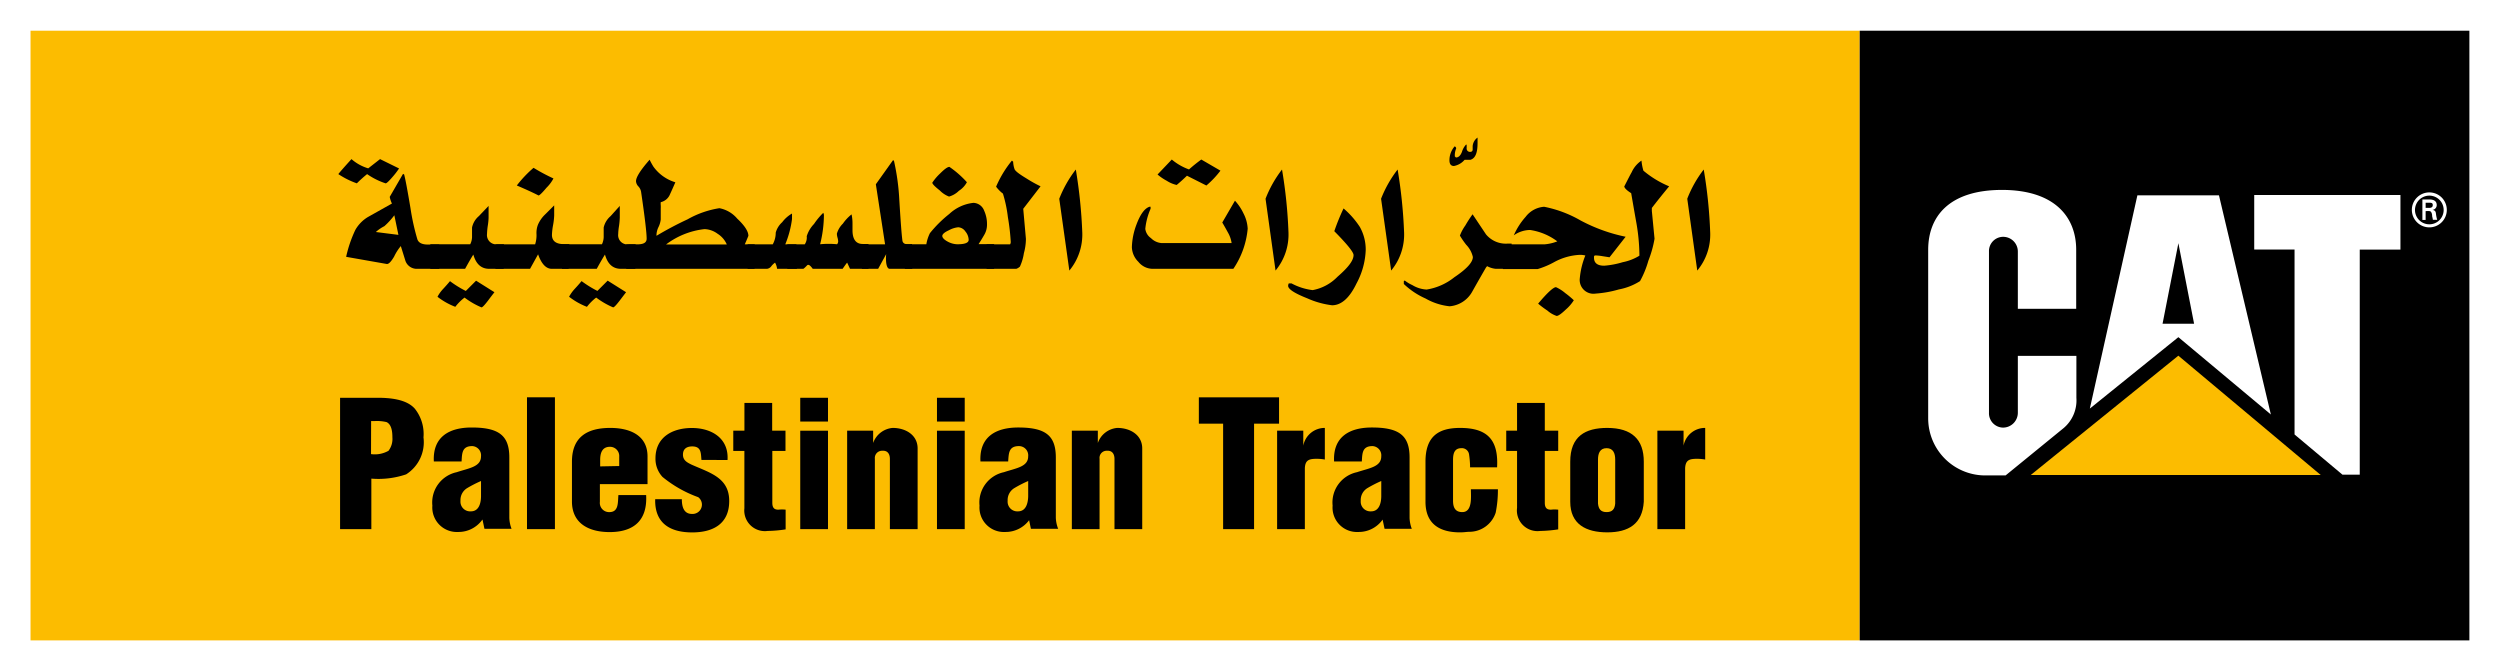
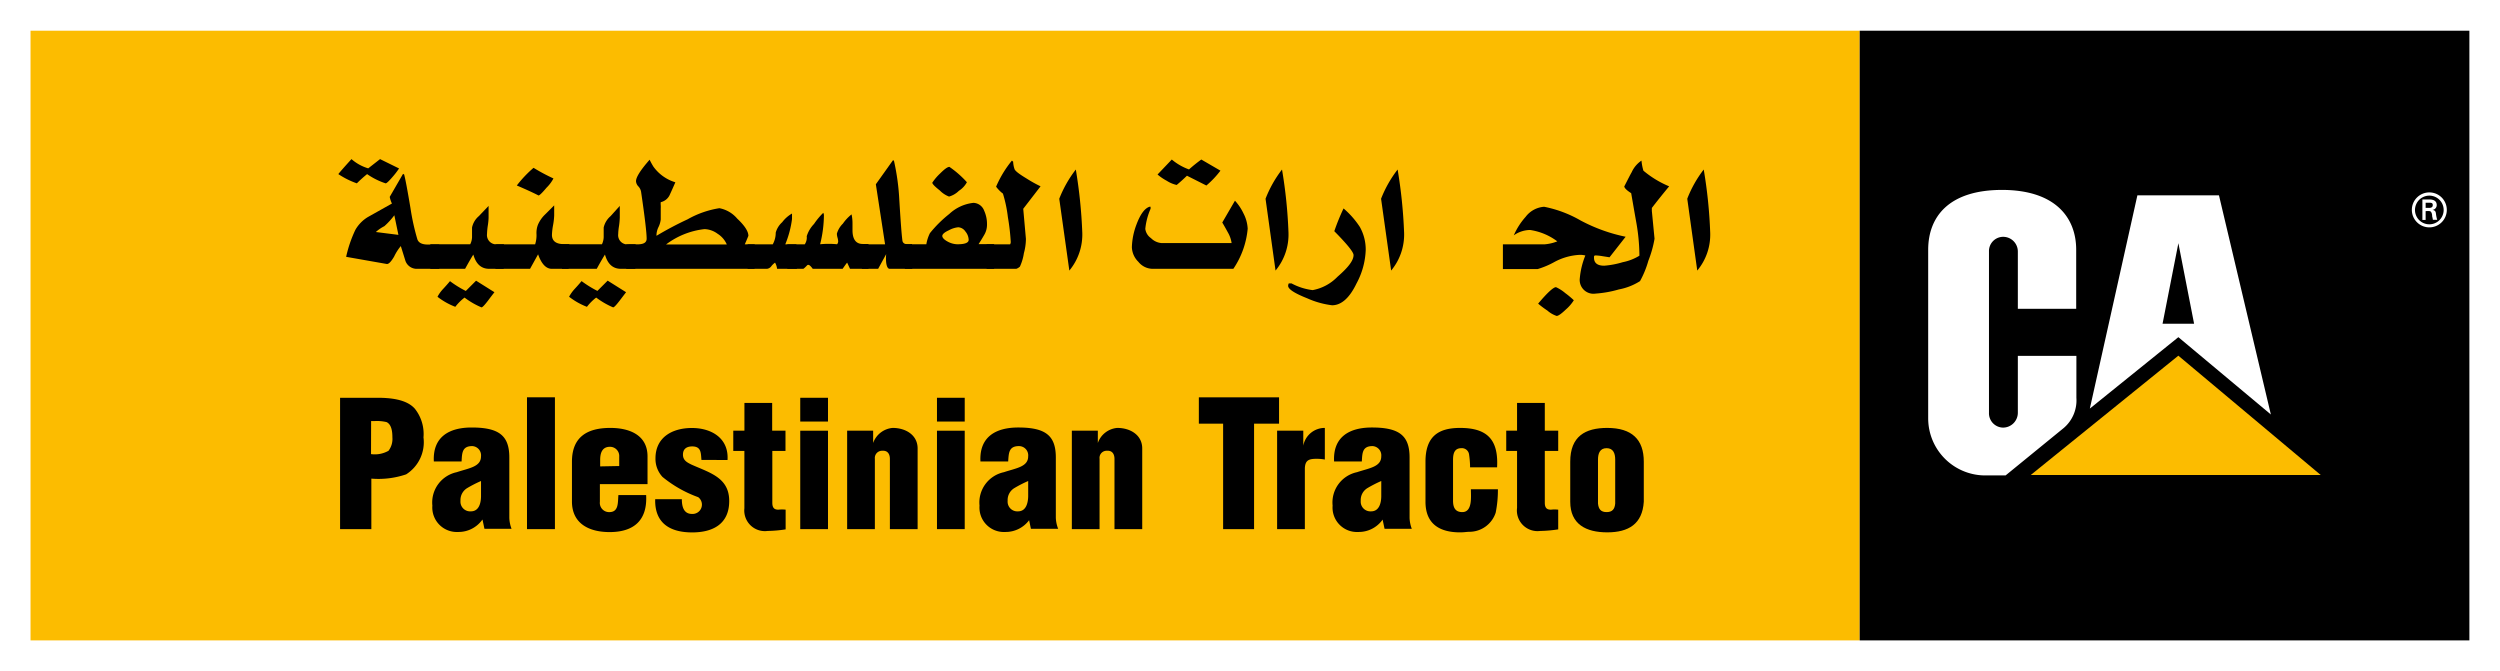
<svg xmlns="http://www.w3.org/2000/svg" data-name="Layer 2" width="201.919" height="54.204" viewBox="0 0 201.919 54.204">
  <g data-name="Layer 1">
    <path data-name="Rectangle 3703" style="fill:#fff" d="M0 0h201.919v54.204H0z" />
    <path data-name="Rectangle 3704" transform="translate(2.466 2.48)" style="fill:#fcbc00" d="M0 0h147.737v49.243H0z" />
    <path data-name="Rectangle 3705" d="M150.203 2.48h49.243v49.243h-49.243z" />
    <path data-name="Path 27229" d="M219.4 39.754a2.929 2.929 0 0 0 1.016-2.436v-3.385h-4.729v4.595a1.2 1.2 0 0 1-1.188 1.2 1.158 1.158 0 0 1-1.143-1.2V25.506a1.151 1.151 0 0 1 1.143-1.188 1.188 1.188 0 0 1 1.188 1.188v4.625h4.713v-4.767c0-2.645-1.733-4.826-5.977-4.834-4.333 0-5.977 2.189-5.977 4.841v13.6a4.61 4.61 0 0 0 4.759 4.617h1.495z" transform="translate(-52.711 -5.191)" style="fill:#fff" />
-     <path data-name="Path 27230" d="M246.947 40.423V25.488h-3.257V21.08h11.81v4.408h-3.287v18.178h-1.4z" transform="translate(-61.622 -5.331)" style="fill:#fff" />
    <path data-name="Path 27231" d="m242.952 48.088-11.5-9.638-11.922 9.638z" transform="translate(-55.513 -9.723)" style="fill:#fcbc00" />
    <path data-name="Path 27232" d="M236.35 21.12h-6.59l-3.84 17.221 7.15-5.768 7.471 6.246zm-4.557 10.37 1.278-6.507 1.27 6.507z" transform="translate(-57.129 -5.341)" style="fill:#fff" />
    <path data-name="Path 27233" d="M260.73 22.212a1.412 1.412 0 1 1 1.412 1.412 1.412 1.412 0 0 1-1.412-1.412zm2.57 0a1.158 1.158 0 1 0-.337.824 1.166 1.166 0 0 0 .337-.824zm-1.457.1v.71h-.262v-1.654h.538c.306 0 .62.082.62.456a.389.389 0 0 1-.336.389c.224.045.254.142.276.321a2.468 2.468 0 0 0 .1.478h-.351a2.244 2.244 0 0 0-.06-.291.6.6 0 0 0-.09-.351c-.06-.067-.149-.06-.239-.067zm.276-.261c.239 0 .3-.1.3-.232s-.06-.187-.269-.187h-.306v.418z" transform="translate(-65.931 -5.26)" style="fill:#fff" />
    <path data-name="Rectangle 3706" transform="translate(27.083 11.199)" style="fill:none" d="M0 0h110.807v31.633H0z" />
    <path data-name="Path 27234" d="M32.231 13.606a6.269 6.269 0 0 1-.523.68c-.3.351-.486.523-.56.523a5.671 5.671 0 0 1-1.498-.748 11.025 11.025 0 0 0-.829.747 6.6 6.6 0 0 1-1.494-.747c.112-.149.463-.553 1.061-1.21a3.609 3.609 0 0 0 1.352.747l.956-.747zm3.243 8.106h-1.853a.964.964 0 0 1-.889-.687l-.359-1.151a4.012 4.012 0 0 0-.538.844c-.254.433-.456.635-.613.6l-3.265-.575a10.109 10.109 0 0 1 .747-2.182 2.884 2.884 0 0 1 1.009-1.031l1.943-1.091a2.241 2.241 0 0 1-.179-.538l1.076-1.86.09.052c.112.426.276 1.322.508 2.7a18.276 18.276 0 0 0 .56 2.54c.1.276.374.418.844.418h.919zm-3.295-2.742-.329-1.584a5.857 5.857 0 0 1-.807.882 3.138 3.138 0 0 0-.687.471z" />
    <path data-name="Path 27235" d="M40.681 21.711h-1.173c-.635 0-1.061-.381-1.278-1.151-.1.157-.329.538-.665 1.151h-2.809v-1.98h3.22a1.337 1.337 0 0 0 .149-.672v-.68a1.651 1.651 0 0 1 .545-.919l.792-.829v.956a4.923 4.923 0 0 1-.067.657 5.814 5.814 0 0 0-.06.657.747.747 0 0 0 .829.829h.538zm-.747 1.89c-.179.232-.359.463-.523.687-.276.359-.448.538-.523.538a6.268 6.268 0 0 1-1.367-.792 4 4 0 0 0-.747.747 5.566 5.566 0 0 1-1.438-.81 2.817 2.817 0 0 1 .448-.628c.194-.209.381-.418.56-.635a8.442 8.442 0 0 0 1.278.792l.829-.829z" />
    <path data-name="Path 27236" d="M45.926 21.713h-1.353c-.463 0-.837-.389-1.113-1.173l-.65 1.173h-2.794v-1.98h3.205a2.4 2.4 0 0 0 .112-.792 1.83 1.83 0 0 1 .12-.8 2.555 2.555 0 0 1 .56-.807l.747-.747v.814a5.372 5.372 0 0 1-.09.784 5.171 5.171 0 0 0-.09.784c0 .493.321.747.971.747h.433zm-1.225-7.3a2.989 2.989 0 0 1-.56.747c-.344.411-.56.62-.643.628-.389-.2-.971-.471-1.756-.807a9.474 9.474 0 0 1 1.352-1.427 15.182 15.182 0 0 0 1.607.859z" />
    <path data-name="Path 27237" d="M51.313 21.711h-1.166c-.643 0-1.068-.381-1.285-1.151-.1.157-.329.538-.665 1.151h-2.809v-1.98h3.228a1.427 1.427 0 0 0 .142-.672v-.68a1.7 1.7 0 0 1 .553-.919l.747-.829v.956a6.112 6.112 0 0 1-.06.657 4.7 4.7 0 0 0-.067.657.747.747 0 0 0 .874.829h.533zm-.747 1.89-.523.687c-.276.359-.448.538-.523.538a6.47 6.47 0 0 1-1.367-.792 4 4 0 0 0-.747.747 5.566 5.566 0 0 1-1.442-.814 3.108 3.108 0 0 1 .448-.628c.194-.209.381-.418.56-.635a8.838 8.838 0 0 0 1.278.792l.829-.829z" />
    <path data-name="Path 27238" d="M60.944 21.711H50.581v-1.976h.9c.508 0 .747-.149.747-.456 0-.478-.149-1.741-.448-3.78a.852.852 0 0 0-.224-.448.65.65 0 0 1-.187-.418c0-.321.366-.9 1.1-1.733a5.8 5.8 0 0 0 .306.56 3.392 3.392 0 0 0 1.771 1.263c-.142.329-.284.65-.433.971a1.053 1.053 0 0 1-.747.635 1.434 1.434 0 0 0 0 .254 1.794 1.794 0 0 1 0 .247v.9a1.868 1.868 0 0 1-.179.605 1.569 1.569 0 0 0-.164.62v.09a27.062 27.062 0 0 1 2.51-1.33 7.606 7.606 0 0 1 2.57-.9 2.5 2.5 0 0 1 1.442.844c.605.568.9 1.031.9 1.39 0 0-.1.254-.291.687h.8zm-2.241-1.965a1.92 1.92 0 0 0-.747-.867 1.868 1.868 0 0 0-1.053-.374 6.291 6.291 0 0 0-3.108 1.24z" />
    <path data-name="Path 27239" d="M64.363 21.712h-1.6a1.307 1.307 0 0 0-.164-.5 1.434 1.434 0 0 0-.291.276.515.515 0 0 1-.359.224h-1.566v-1.98h2.032a1.958 1.958 0 0 0 .239-.941 1.748 1.748 0 0 1 .523-.844 2.6 2.6 0 0 1 .792-.7v.448a8.091 8.091 0 0 1-.545 2.04h.9z" />
    <path data-name="Path 27240" d="M70.148 21.712h-1.494a43.72 43.72 0 0 0-.232-.5c-.09.1-.209.276-.366.5h-2.413c-.157-.217-.276-.321-.359-.321s-.1.052-.209.157-.172.164-.209.164h-1.278v-1.98H65a.979.979 0 0 0 .157-.65 2.473 2.473 0 0 1 .59-.994 5.678 5.678 0 0 1 .747-.9.508.508 0 0 1 .052.194 9.974 9.974 0 0 1-.306 2.346 6.874 6.874 0 0 1 1.367 0 .359.359 0 0 0 .09-.217 1.225 1.225 0 0 0-.052-.314 1.322 1.322 0 0 1-.052-.321 1.816 1.816 0 0 1 .486-.814 3.451 3.451 0 0 1 .7-.747 3.369 3.369 0 0 1 .075.747v.522q0 1.121.829 1.121h.463z" />
    <path data-name="Path 27241" d="M73.682 21.712h-1.823c-.142 0-.239-.164-.284-.5a3.47 3.47 0 0 1 0-.687l-.65 1.188H69.61v-1.98h1.875l-.745-4.85 1.39-1.95.075.06a18.583 18.583 0 0 1 .433 3.205q.157 2.578.247 3.228a.314.314 0 0 0 .291.284 2.511 2.511 0 0 0 .486 0z" />
    <path data-name="Path 27242" d="M80.294 21.711h-7.21v-1.98h1.733a3.22 3.22 0 0 1 .291-.9 9.847 9.847 0 0 1 1.561-1.547 3.392 3.392 0 0 1 1.95-.9.956.956 0 0 1 .867.628 2.615 2.615 0 0 1 .232 1.136 1.6 1.6 0 0 1-.224.822c-.149.261-.306.516-.456.747h1.255zm-2.2-6.993a1.913 1.913 0 0 1-.65.695 1.816 1.816 0 0 1-.792.463 2.077 2.077 0 0 1-.747-.493q-.605-.478-.605-.628a4.192 4.192 0 0 1 .635-.747c.344-.344.583-.523.747-.53a7.972 7.972 0 0 1 1.412 1.24zm.142 4.647a1.091 1.091 0 0 0-.261-.665.747.747 0 0 0-.583-.344 1.943 1.943 0 0 0-.747.239c-.359.164-.538.321-.538.463s.157.314.463.471a1.7 1.7 0 0 0 .747.2c.608.002.922-.117.922-.364z" />
    <path data-name="Path 27243" d="m84.044 15.047-1.4 1.816.217 2.436a4.483 4.483 0 0 1-.164 1.151 4.035 4.035 0 0 1-.321 1.083.874.874 0 0 1-.291.179h-2.4v-1.98h1.9a.411.411 0 0 0 .052-.179 17.692 17.692 0 0 0-.232-2.01 10.66 10.66 0 0 0-.4-1.905 2.809 2.809 0 0 1-.553-.56 8.749 8.749 0 0 1 1.278-2.107l.1.09a2.078 2.078 0 0 0 .112.6c.06.157.381.4.956.747a10.693 10.693 0 0 0 1.151.643z" />
    <path data-name="Path 27244" d="M87.414 18.79a4.557 4.557 0 0 1-1.046 3.063l-.814-5.8a9.518 9.518 0 0 1 1.337-2.361 40.017 40.017 0 0 1 .523 5.1z" />
    <path data-name="Path 27245" d="M100.773 18.469a6.873 6.873 0 0 1-1.158 3.243h-6.537a1.494 1.494 0 0 1-1.136-.568 1.726 1.726 0 0 1-.523-1.18 5.611 5.611 0 0 1 .374-1.838c.306-.814.65-1.293 1.046-1.427h.09v.164a5.3 5.3 0 0 0-.426 1.621 1.068 1.068 0 0 0 .456.747 1.352 1.352 0 0 0 .837.4h5.678a2.376 2.376 0 0 0-.306-.867c-.142-.261-.291-.53-.448-.792l1.024-1.763a4.123 4.123 0 0 1 .687 1.024 2.988 2.988 0 0 1 .342 1.236zm-2.2-4.685a7.621 7.621 0 0 1-1.136 1.2l-1.569-.792a14.27 14.27 0 0 1-.829.747 2.443 2.443 0 0 1-.8-.336 4.094 4.094 0 0 1-.747-.508l1.151-1.21a4.535 4.535 0 0 0 1.39.8 12.514 12.514 0 0 1 .994-.8z" />
    <path data-name="Path 27246" d="M104.068 18.79a4.557 4.557 0 0 1-1.046 3.063l-.807-5.8a9.458 9.458 0 0 1 1.33-2.361 38.655 38.655 0 0 1 .523 5.098z" />
    <path data-name="Path 27247" d="M110.306 20.173a6.1 6.1 0 0 1-.747 2.727c-.56 1.166-1.225 1.756-1.972 1.756a6.986 6.986 0 0 1-2-.56q-1.547-.613-1.547-1.009a.448.448 0 0 1 .052-.2h.217a4.8 4.8 0 0 0 1.711.545 3.736 3.736 0 0 0 2.01-1.083c.859-.747 1.293-1.3 1.293-1.748 0-.239-.523-.882-1.554-1.928a16.961 16.961 0 0 1 .747-1.838 7.015 7.015 0 0 1 1.315 1.494 3.736 3.736 0 0 1 .475 1.844z" />
    <path data-name="Path 27248" d="M113.406 18.79a4.558 4.558 0 0 1-1.046 3.063l-.814-5.8a9.519 9.519 0 0 1 1.337-2.361 40.018 40.018 0 0 1 .523 5.1z" />
-     <path data-name="Path 27249" d="M119.339 11.11v.43c0 .784-.164 1.24-.575 1.367h-.471a1.494 1.494 0 0 1-.859.5c-.247 0-.366-.157-.366-.471a1.718 1.718 0 0 1 .418-1.113.179.179 0 0 1 .127.164 1.494 1.494 0 0 0-.112.486v.157l.09.09c.209 0 .366-.149.486-.448a1.474 1.474 0 0 1 .329-.59h.052v.276a.269.269 0 0 0 .306.306.172.172 0 0 0 .179-.164v-.291a.934.934 0 0 1 .4-.7z" />
-     <path data-name="Path 27250" d="M122.124 21.712h-1.315a1.838 1.838 0 0 1-.7-.217l-.09.112c-.374.643-.747 1.3-1.121 1.965a2.294 2.294 0 0 1-1.816 1.166 4.946 4.946 0 0 1-1.943-.628 6.157 6.157 0 0 1-1.756-1.173v-.232s0-.037.09-.037a2.989 2.989 0 0 0 .6.359 2.443 2.443 0 0 0 1.151.359 4.767 4.767 0 0 0 2.241-.994c1-.672 1.494-1.21 1.494-1.636a2.055 2.055 0 0 0-.53-.979 6.724 6.724 0 0 1-.516-.747 3.526 3.526 0 0 1 .441-.822 10.08 10.08 0 0 1 .583-.9l1.083 1.621a2.077 2.077 0 0 0 1.726.747h.344z" />
    <path data-name="Path 27251" d="M134.816 15.047a58.25 58.25 0 0 0-1.4 1.748v.247l.217 2.241a8.921 8.921 0 0 1-.5 1.778 7.717 7.717 0 0 1-.672 1.644 4.849 4.849 0 0 1-1.711.672 9 9 0 0 1-1.875.336 1.113 1.113 0 0 1-1.278-1.24 6.357 6.357 0 0 1 .448-1.838 1.756 1.756 0 0 0-.448-.052 4.782 4.782 0 0 0-2.047.575 6.724 6.724 0 0 1-1.36.575h-2.804v-2h3.385a3.556 3.556 0 0 0 1.009-.239 4.819 4.819 0 0 0-2.2-.919 2.324 2.324 0 0 0-1.315.433 5.611 5.611 0 0 1 .956-1.494 2.055 2.055 0 0 1 1.494-.814 9.616 9.616 0 0 1 2.944 1.106 13.493 13.493 0 0 0 3.639 1.315l-1.3 1.659-.575-.09a3.982 3.982 0 0 0-.56-.06c-.082 0-.12.045-.12.127v.053q0 .65.829.65a7.03 7.03 0 0 0 1.494-.284 4.057 4.057 0 0 0 1.345-.523v-.112a15.816 15.816 0 0 0-.232-2.466c-.149-.829-.291-1.651-.433-2.473q-.508-.321-.56-.538c.314-.613.508-1 .6-1.151a2.241 2.241 0 0 1 .792-.941 4.085 4.085 0 0 0 .157.814 8 8 0 0 0 2.077 1.263zm-7.7 9.2a3.3 3.3 0 0 1-.643.747c-.366.351-.613.523-.747.523a2.166 2.166 0 0 1-.747-.433 7.36 7.36 0 0 1-.747-.56c.747-.889 1.233-1.33 1.442-1.33a3.213 3.213 0 0 1 .747.478 7.3 7.3 0 0 1 .695.58z" />
    <path data-name="Path 27252" d="M138.129 18.79a4.52 4.52 0 0 1-1.046 3.063l-.807-5.8a9.458 9.458 0 0 1 1.33-2.361 38.655 38.655 0 0 1 .523 5.1z" />
    <path data-name="Path 27253" d="M29.967 36.677a2.241 2.241 0 0 0 1.412-.269 1.576 1.576 0 0 0 .314-1.076c0-.411-.045-1.039-.471-1.24a3.332 3.332 0 0 0-.979-.082h-.269zm-2.5 6.059V32.127h2.989c.964 0 2.353.09 3.048.882a3.272 3.272 0 0 1 .7 2.316 3.074 3.074 0 0 1-1.402 2.988 6.948 6.948 0 0 1-2.809.344v4.079h-2.521" />
    <path data-name="Path 27254" d="M38.851 38.85a9.78 9.78 0 0 0-1.136.583 1.128 1.128 0 0 0-.523 1.016.784.784 0 0 0 .837.852c.672 0 .814-.695.822-1.2zm.09 3.145a2.361 2.361 0 0 1-1.943.971 1.98 1.98 0 0 1-2.077-2.129 2.5 2.5 0 0 1 1.972-2.7c.979-.329 1.957-.426 1.957-1.278a.747.747 0 0 0-.71-.829c-.822 0-.822.568-.859 1.24H35.04c-.1-1.987 1.24-2.742 3.056-2.742 2.241 0 3.041.68 3.041 2.428v4.879a2.72 2.72 0 0 0 .179.874h-2.189l-.157-.747" />
    <path data-name="Rectangle 3707" d="M42.564 32.089h2.256v10.647h-2.256z" />
    <path data-name="Path 27255" d="M50.013 37.64v-.747a.747.747 0 0 0-.747-.807c-.635 0-.792.508-.792 1.061v.523zm-1.562 1.494v1.39a.747.747 0 0 0 .695.837c.837.045.747-.747.8-1.375h2.241c.112 2.04-.994 2.989-2.951 2.989-1.621 0-3.041-.657-3.041-2.473v-3.213c0-2.047 1.293-2.712 3.041-2.727 1.569-.015 3.063.553 3.063 2.3v2.24h-3.848" />
    <path data-name="Path 27256" d="M56.655 37.147c-.052-.538 0-1.091-.747-1.091-.441 0-.747.194-.747.665s.351.635.695.807c1.494.665 3.041 1.053 3.041 2.936s-1.353 2.538-2.989 2.538c-1.793 0-3.041-.747-2.989-2.682h2.152c0 .553.127 1.188.814 1.188a.753.753 0 0 0 .508-1.352 9.741 9.741 0 0 1-2.884-1.636 2.152 2.152 0 0 1-.568-1.494c0-1.718 1.367-2.458 2.944-2.458s2.989.822 2.876 2.585z" />
    <path data-name="Path 27257" d="M59.225 36.423v-1.638h.9v-2.24h2.241v2.24h1.076v1.636h-1.064v4.184c0 .456.2.56.493.56a2.608 2.608 0 0 1 .583 0v1.591a10.25 10.25 0 0 1-1.449.127 1.666 1.666 0 0 1-1.883-1.83v-4.63z" />
    <path data-name="Path 27258" d="M64.634 42.736v-7.949h2.241v7.949zm0-8.726v-1.883h2.241v1.92h-2.241" />
    <path data-name="Path 27259" d="M70.521 34.786v.994a1.838 1.838 0 0 1 1.576-1.218c1.068 0 2.017.583 2.017 1.659v6.515h-2.24v-5.679c0-.366-.172-.68-.6-.65a.583.583 0 0 0-.613.65v5.678h-2.239v-7.949z" />
    <path data-name="Path 27260" d="M75.677 42.736v-7.949h2.241v7.949zm0-8.726v-1.883h2.241v1.92h-2.241" />
    <path data-name="Path 27261" d="M83.044 38.85a9.781 9.781 0 0 0-1.136.583 1.128 1.128 0 0 0-.523 1.016.784.784 0 0 0 .837.852c.665 0 .807-.695.822-1.2zm.09 3.145a2.368 2.368 0 0 1-1.95.971 1.972 1.972 0 0 1-2.07-2.129 2.5 2.5 0 0 1 1.972-2.7c.979-.329 1.957-.426 1.957-1.278a.747.747 0 0 0-.747-.829c-.822 0-.822.568-.867 1.24h-2.241c-.1-1.987 1.24-2.742 3.056-2.742 2.241 0 3.033.68 3.033 2.428v4.879a2.734 2.734 0 0 0 .187.874h-2.2l-.157-.747" />
    <path data-name="Path 27262" d="M88.669 34.786v.994a1.823 1.823 0 0 1 1.569-1.218c1.068 0 2.017.583 2.017 1.659v6.515h-2.241v-5.679c0-.366-.172-.68-.6-.65a.575.575 0 0 0-.605.65v5.678H86.57v-7.949z" />
    <path data-name="Path 27263" d="M96.828 32.089h6.478v2.129h-2.018v8.521h-2.5v-8.521h-1.96z" />
    <path data-name="Path 27264" d="M105.263 34.786v1.21a1.763 1.763 0 0 1 1.741-1.434v2.555a3.436 3.436 0 0 0-.68-.06c-.635 0-.9.134-.934.747v4.931h-2.241v-7.949z" />
    <path data-name="Path 27265" d="M111.562 38.85a9.779 9.779 0 0 0-1.136.583 1.128 1.128 0 0 0-.523 1.016.785.785 0 0 0 .837.852c.665 0 .814-.695.822-1.2zm.09 3.145a2.361 2.361 0 0 1-1.943.971 1.972 1.972 0 0 1-2.077-2.129 2.5 2.5 0 0 1 1.972-2.7c.979-.329 1.957-.426 1.957-1.278a.747.747 0 0 0-.71-.829c-.822 0-.822.568-.859 1.24h-2.241c-.1-1.987 1.24-2.742 3.056-2.742 2.241 0 3.041.68 3.041 2.428v4.879a2.719 2.719 0 0 0 .179.874h-2.2l-.157-.747" />
    <path data-name="Path 27266" d="M118.733 37.745v-.143a7.512 7.512 0 0 0-.082-.911.583.583 0 0 0-.613-.493c-.583 0-.68.448-.68.964v3.28c0 .493.142.919.747.919.837 0 .695-1.248.695-1.845h2.182a9.218 9.218 0 0 1-.179 1.89 2.241 2.241 0 0 1-2.129 1.547c-.217 0-.411.045-.747.045-1.621 0-2.794-.657-2.794-2.473v-3.236c0-2.047 1.046-2.727 2.794-2.727 2.241 0 3.108.994 2.989 3.183z" />
    <path data-name="Path 27267" d="M121.655 36.423v-1.638h.874v-2.24h2.241v2.24h1.083v1.636h-1.083v4.184c0 .456.2.56.5.56a2.563 2.563 0 0 1 .583 0v1.591a10.459 10.459 0 0 1-1.449.127 1.666 1.666 0 0 1-1.875-1.86v-4.6z" />
    <path data-name="Path 27268" d="M129.066 40.666c.045.456.232.695.695.695s.657-.239.695-.695v-3.549c0-.508-.164-.919-.695-.919s-.695.411-.695.919zm-2.241-3.377c0-2.047 1.21-2.727 2.989-2.727 1.987 0 2.951.934 2.951 2.727v3.235c-.112 1.8-1.233 2.473-2.951 2.473s-2.989-.657-2.989-2.473v-3.235" />
-     <path data-name="Path 27269" d="M135.977 34.786v1.21a1.763 1.763 0 0 1 1.748-1.434v2.555a3.534 3.534 0 0 0-.68-.06c-.643 0-.9.134-.941.747v4.931h-2.241v-7.949z" />
  </g>
</svg>